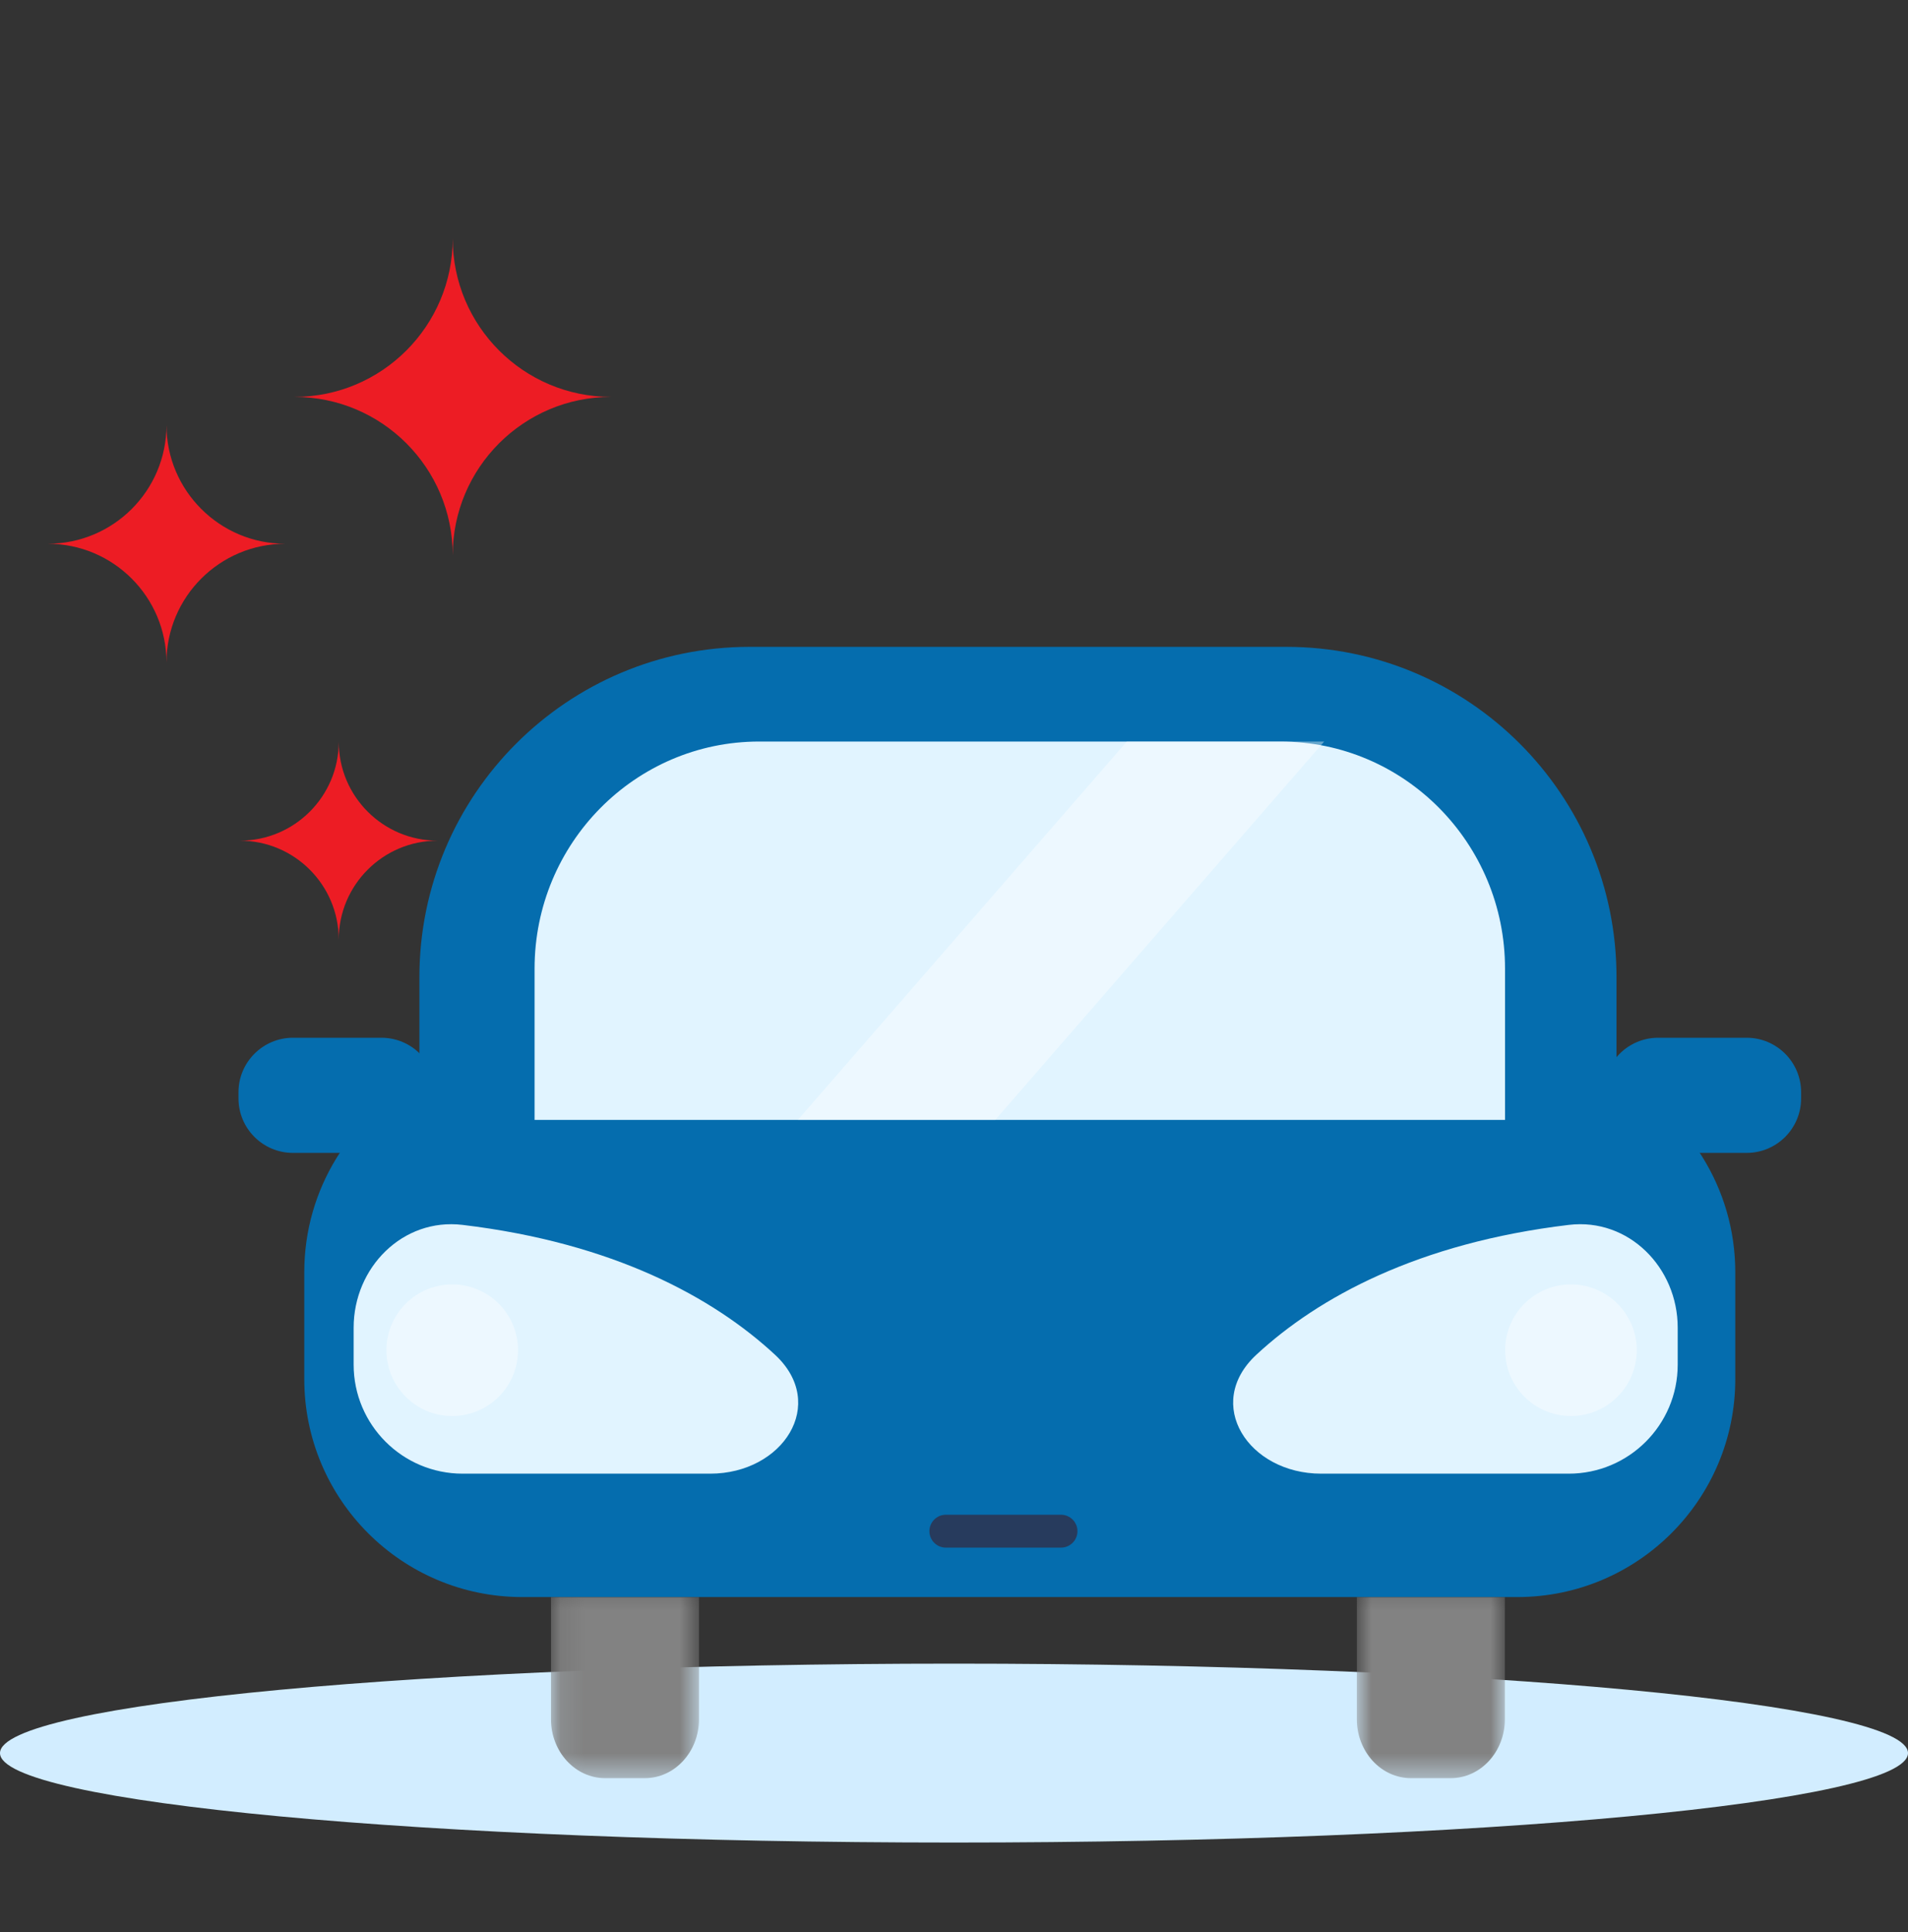
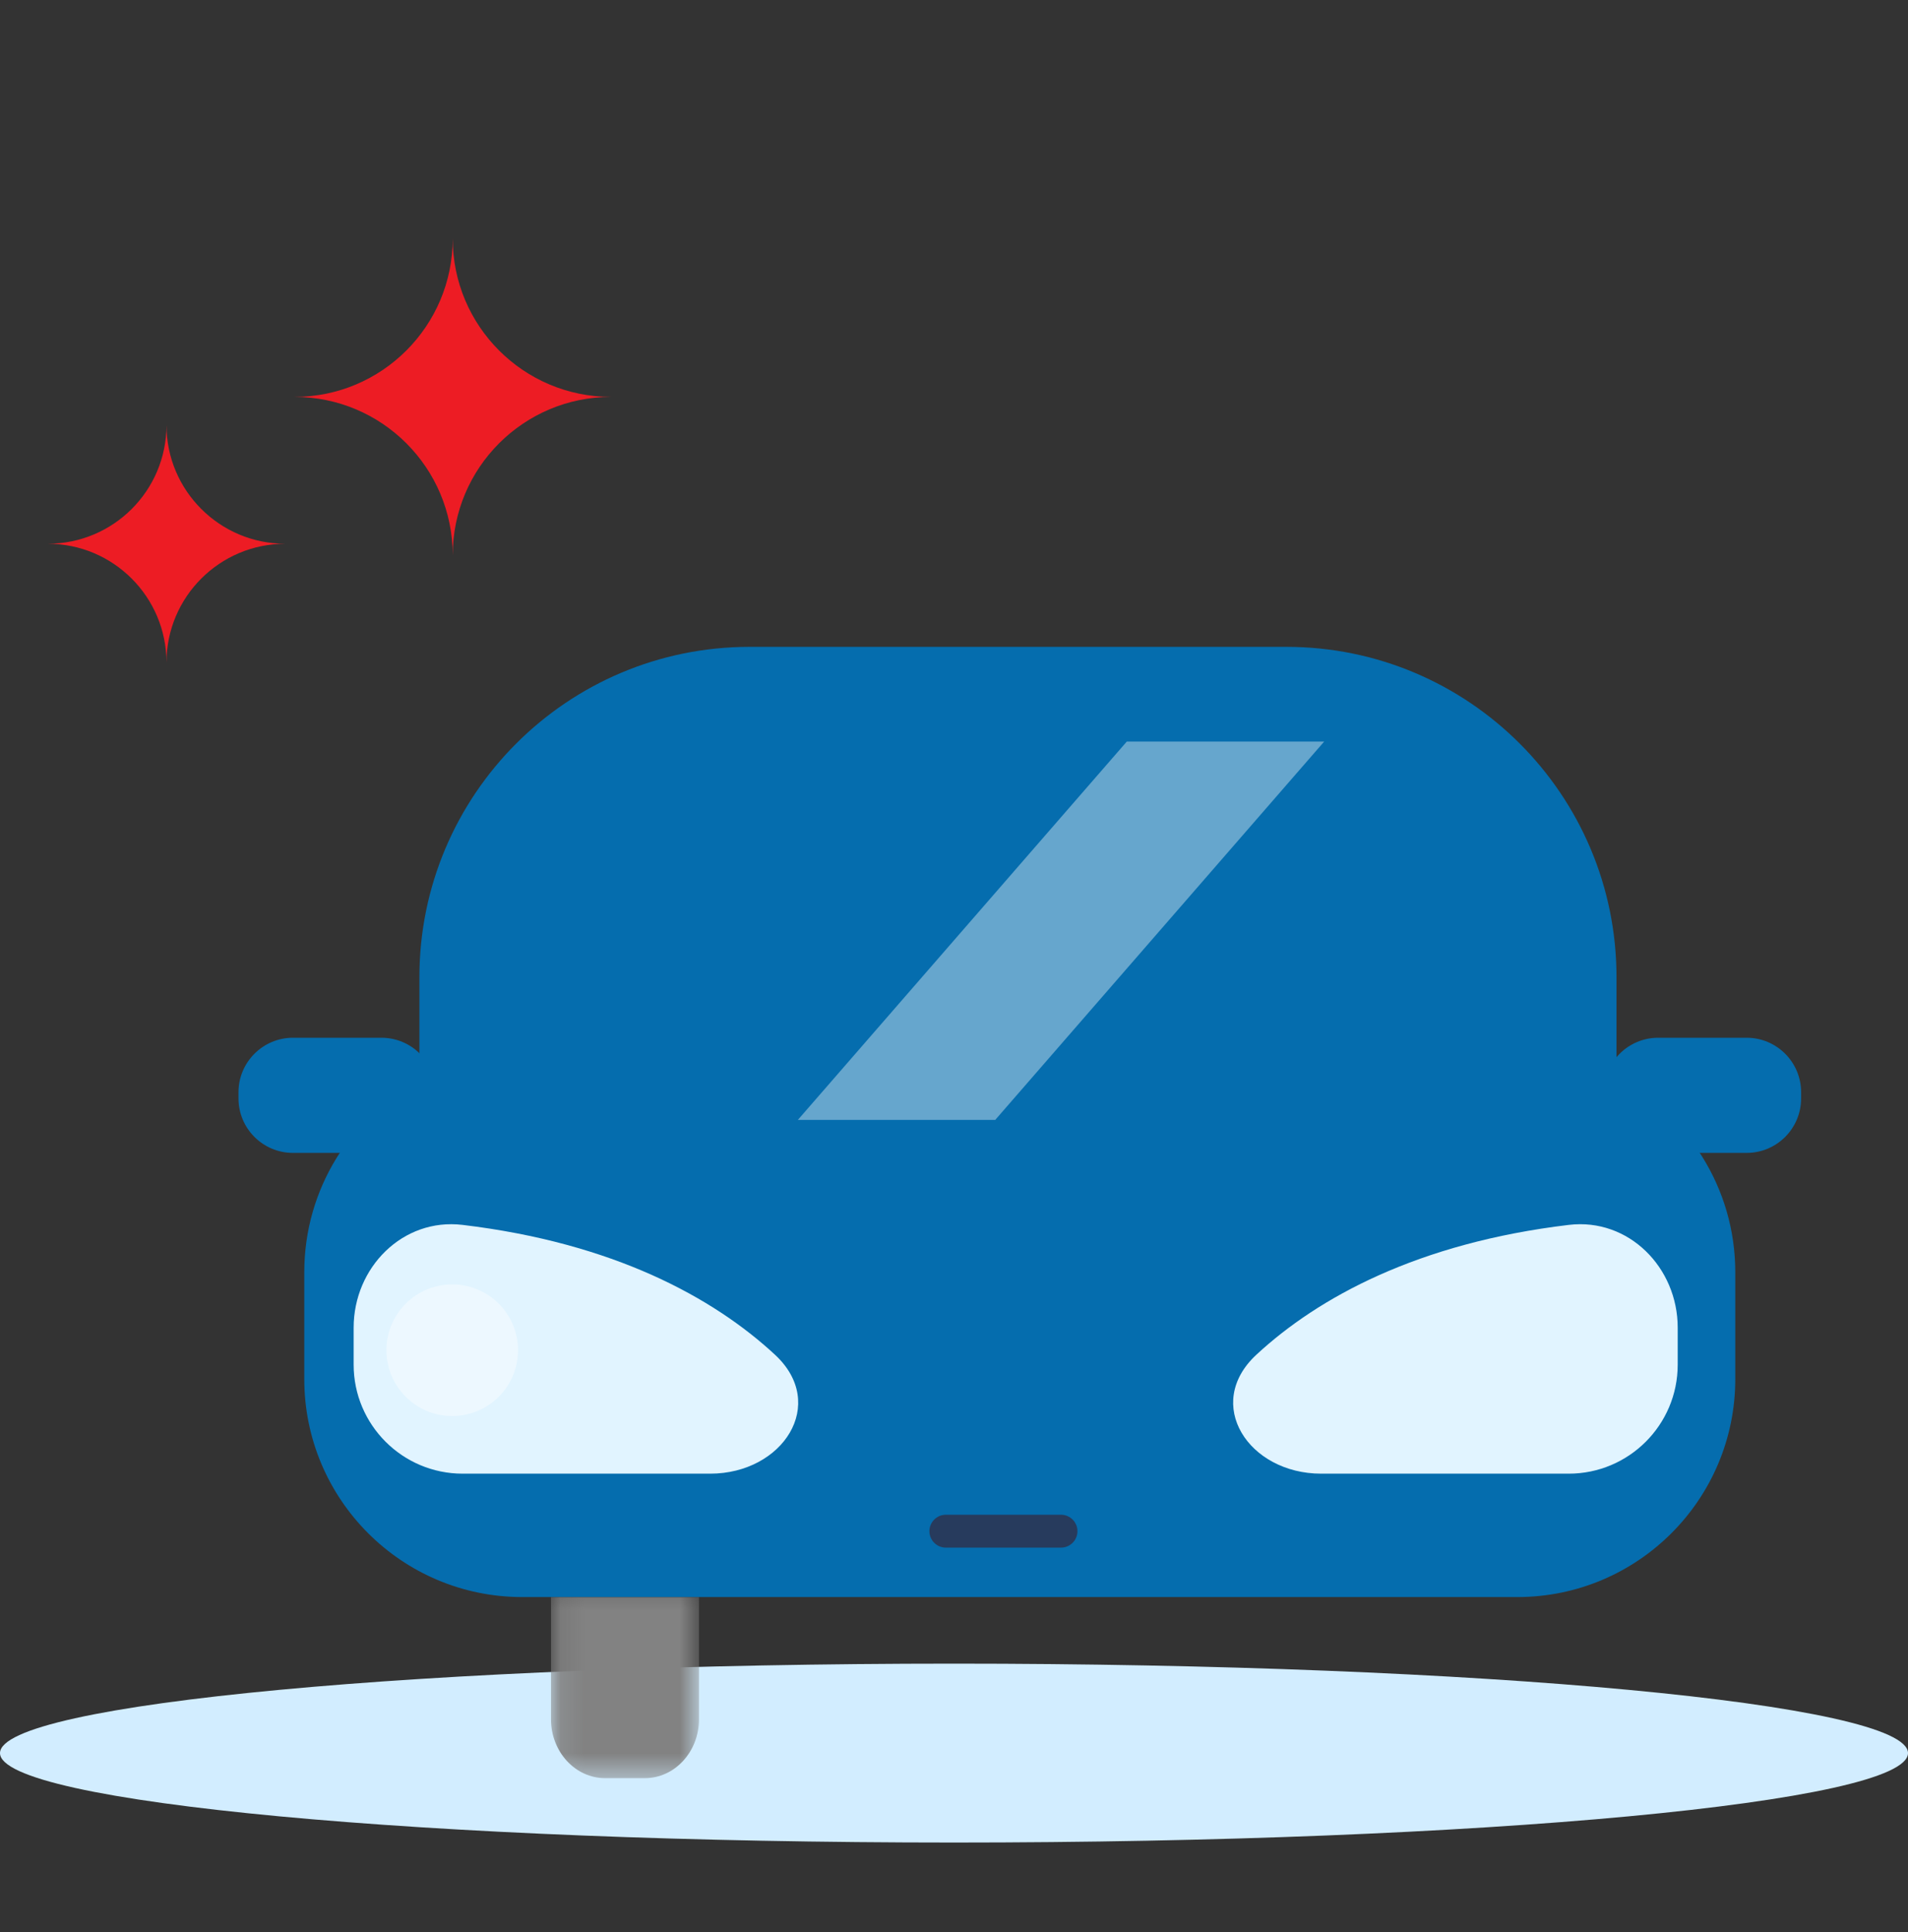
<svg xmlns="http://www.w3.org/2000/svg" width="80" height="81" viewBox="0 0 80 81" fill="none">
  <rect x="0" y="0" width="80" height="81" fill="#333333" stroke="none" />
  <path fill-rule="evenodd" clip-rule="evenodd" d="M39.999 77.242C17.909 77.242 0 75.563 0 73.492C0 71.422 17.909 69.742 39.999 69.742C62.091 69.742 80 71.422 80 73.492C80 75.563 62.091 77.242 39.999 77.242Z" fill="#D2EDFF" />
  <path fill-rule="evenodd" clip-rule="evenodd" d="M17.585 45.272V40.967C17.585 33.318 23.785 27.117 31.432 27.117H53.932C61.579 27.117 67.778 33.318 67.778 40.967V45.192C70.734 46.706 72.758 49.783 72.758 53.333V57.811C72.758 62.859 68.666 66.951 63.618 66.951H21.898C16.85 66.951 12.758 62.859 12.758 57.811V55.572V53.333C12.758 49.844 14.712 46.812 17.585 45.272Z" fill="#056DAE" />
-   <path fill-rule="evenodd" clip-rule="evenodd" d="M63.104 46.948H22.414V40.609C22.414 35.349 26.632 31.086 31.836 31.086H53.682C58.886 31.086 63.104 35.349 63.104 40.609V46.948Z" fill="#E1F4FF" />
  <path opacity="0.39" fill-rule="evenodd" clip-rule="evenodd" d="M47.246 31.086H55.522L41.729 46.948H33.453L47.246 31.086Z" fill="white" />
  <mask id="mask0_805_122070" style="mask-type:luminance" maskUnits="userSpaceOnUse" x="56" y="66" width="8" height="9">
-     <path fill-rule="evenodd" clip-rule="evenodd" d="M56.891 66.266H63.097V74.541H56.891V66.266Z" fill="white" />
-   </mask>
+     </mask>
  <g mask="url(#mask0_805_122070)">
    <path fill-rule="evenodd" clip-rule="evenodd" d="M60.824 74.543H59.164C57.908 74.543 56.891 73.437 56.891 72.073V66.957H63.097V72.073C63.097 73.437 62.08 74.543 60.824 74.543Z" fill="#828282" />
  </g>
  <mask id="mask1_805_122070" style="mask-type:luminance" maskUnits="userSpaceOnUse" x="23" y="66" width="7" height="9">
    <path fill-rule="evenodd" clip-rule="evenodd" d="M23.102 66.266H29.308V74.541H23.102V66.266Z" fill="white" />
  </mask>
  <g mask="url(#mask1_805_122070)">
    <path fill-rule="evenodd" clip-rule="evenodd" d="M27.035 74.543H25.375C24.119 74.543 23.102 73.437 23.102 72.073V66.957H29.308V72.073C29.308 73.437 28.291 74.543 27.035 74.543Z" fill="#828282" />
  </g>
  <path d="M67.242 45.789C67.242 44.527 68.265 43.504 69.527 43.504H73.233C74.495 43.504 75.518 44.527 75.518 45.789V46.047C75.518 47.309 74.495 48.331 73.233 48.331H69.527C68.265 48.331 67.242 47.309 67.242 46.047V45.789Z" fill="#056DAE" />
  <path d="M10 45.789C10 44.527 11.023 43.504 12.285 43.504H15.991C17.253 43.504 18.276 44.527 18.276 45.789V46.047C18.276 47.309 17.253 48.331 15.991 48.331H12.285C11.023 48.331 10 47.309 10 46.047V45.789Z" fill="#056DAE" />
  <path d="M38.969 64.19C38.969 63.809 39.278 63.5 39.658 63.5H44.486C44.867 63.5 45.176 63.809 45.176 64.19C45.176 64.57 44.867 64.879 44.486 64.879H39.658C39.278 64.879 38.969 64.57 38.969 64.19Z" fill="#273B5D" />
  <path d="M14.828 57.208V55.658C14.828 53.134 16.887 51.05 19.393 51.349C25.71 52.103 29.898 54.386 32.494 56.792C34.727 58.861 32.821 61.778 29.777 61.778H19.398C16.874 61.778 14.828 59.731 14.828 57.208Z" fill="#E1F4FF" />
  <path d="M70.344 57.208V55.658C70.344 53.134 68.285 51.05 65.779 51.349C59.462 52.103 55.274 54.386 52.678 56.792C50.444 58.861 52.35 61.778 55.395 61.778H65.774C68.298 61.778 70.344 59.731 70.344 57.208Z" fill="#E1F4FF" />
-   <path d="M68.627 56.602C68.627 58.126 67.391 59.361 65.868 59.361C64.344 59.361 63.109 58.126 63.109 56.602C63.109 55.079 64.344 53.844 65.868 53.844C67.391 53.844 68.627 55.079 68.627 56.602Z" fill="#EDF8FF" />
  <path d="M21.72 56.602C21.72 58.126 20.485 59.361 18.962 59.361C17.438 59.361 16.203 58.126 16.203 56.602C16.203 55.079 17.438 53.844 18.962 53.844C20.485 53.844 21.72 55.079 21.72 56.602Z" fill="#EDF8FF" />
  <path fill-rule="evenodd" clip-rule="evenodd" d="M2 22.795C4.749 22.795 6.98 25.026 6.98 27.775C6.98 25.026 9.211 22.795 11.961 22.795C9.211 22.795 6.98 20.564 6.98 17.82C6.98 20.57 4.749 22.795 2 22.795Z" fill="#ED1C24" />
  <path fill-rule="evenodd" clip-rule="evenodd" d="M12.344 16.639C16.01 16.639 18.982 19.611 18.982 23.277C18.982 19.611 21.955 16.639 25.621 16.639C21.955 16.639 18.982 13.666 18.982 10C18.982 13.666 16.01 16.639 12.344 16.639Z" fill="#ED1C24" />
-   <path fill-rule="evenodd" clip-rule="evenodd" d="M10.055 35.242C12.346 35.242 14.203 37.099 14.203 39.39C14.203 37.099 16.06 35.242 18.351 35.242C16.06 35.242 14.203 33.385 14.203 31.094C14.203 33.385 12.346 35.242 10.055 35.242Z" fill="#ED1C24" />
</svg>